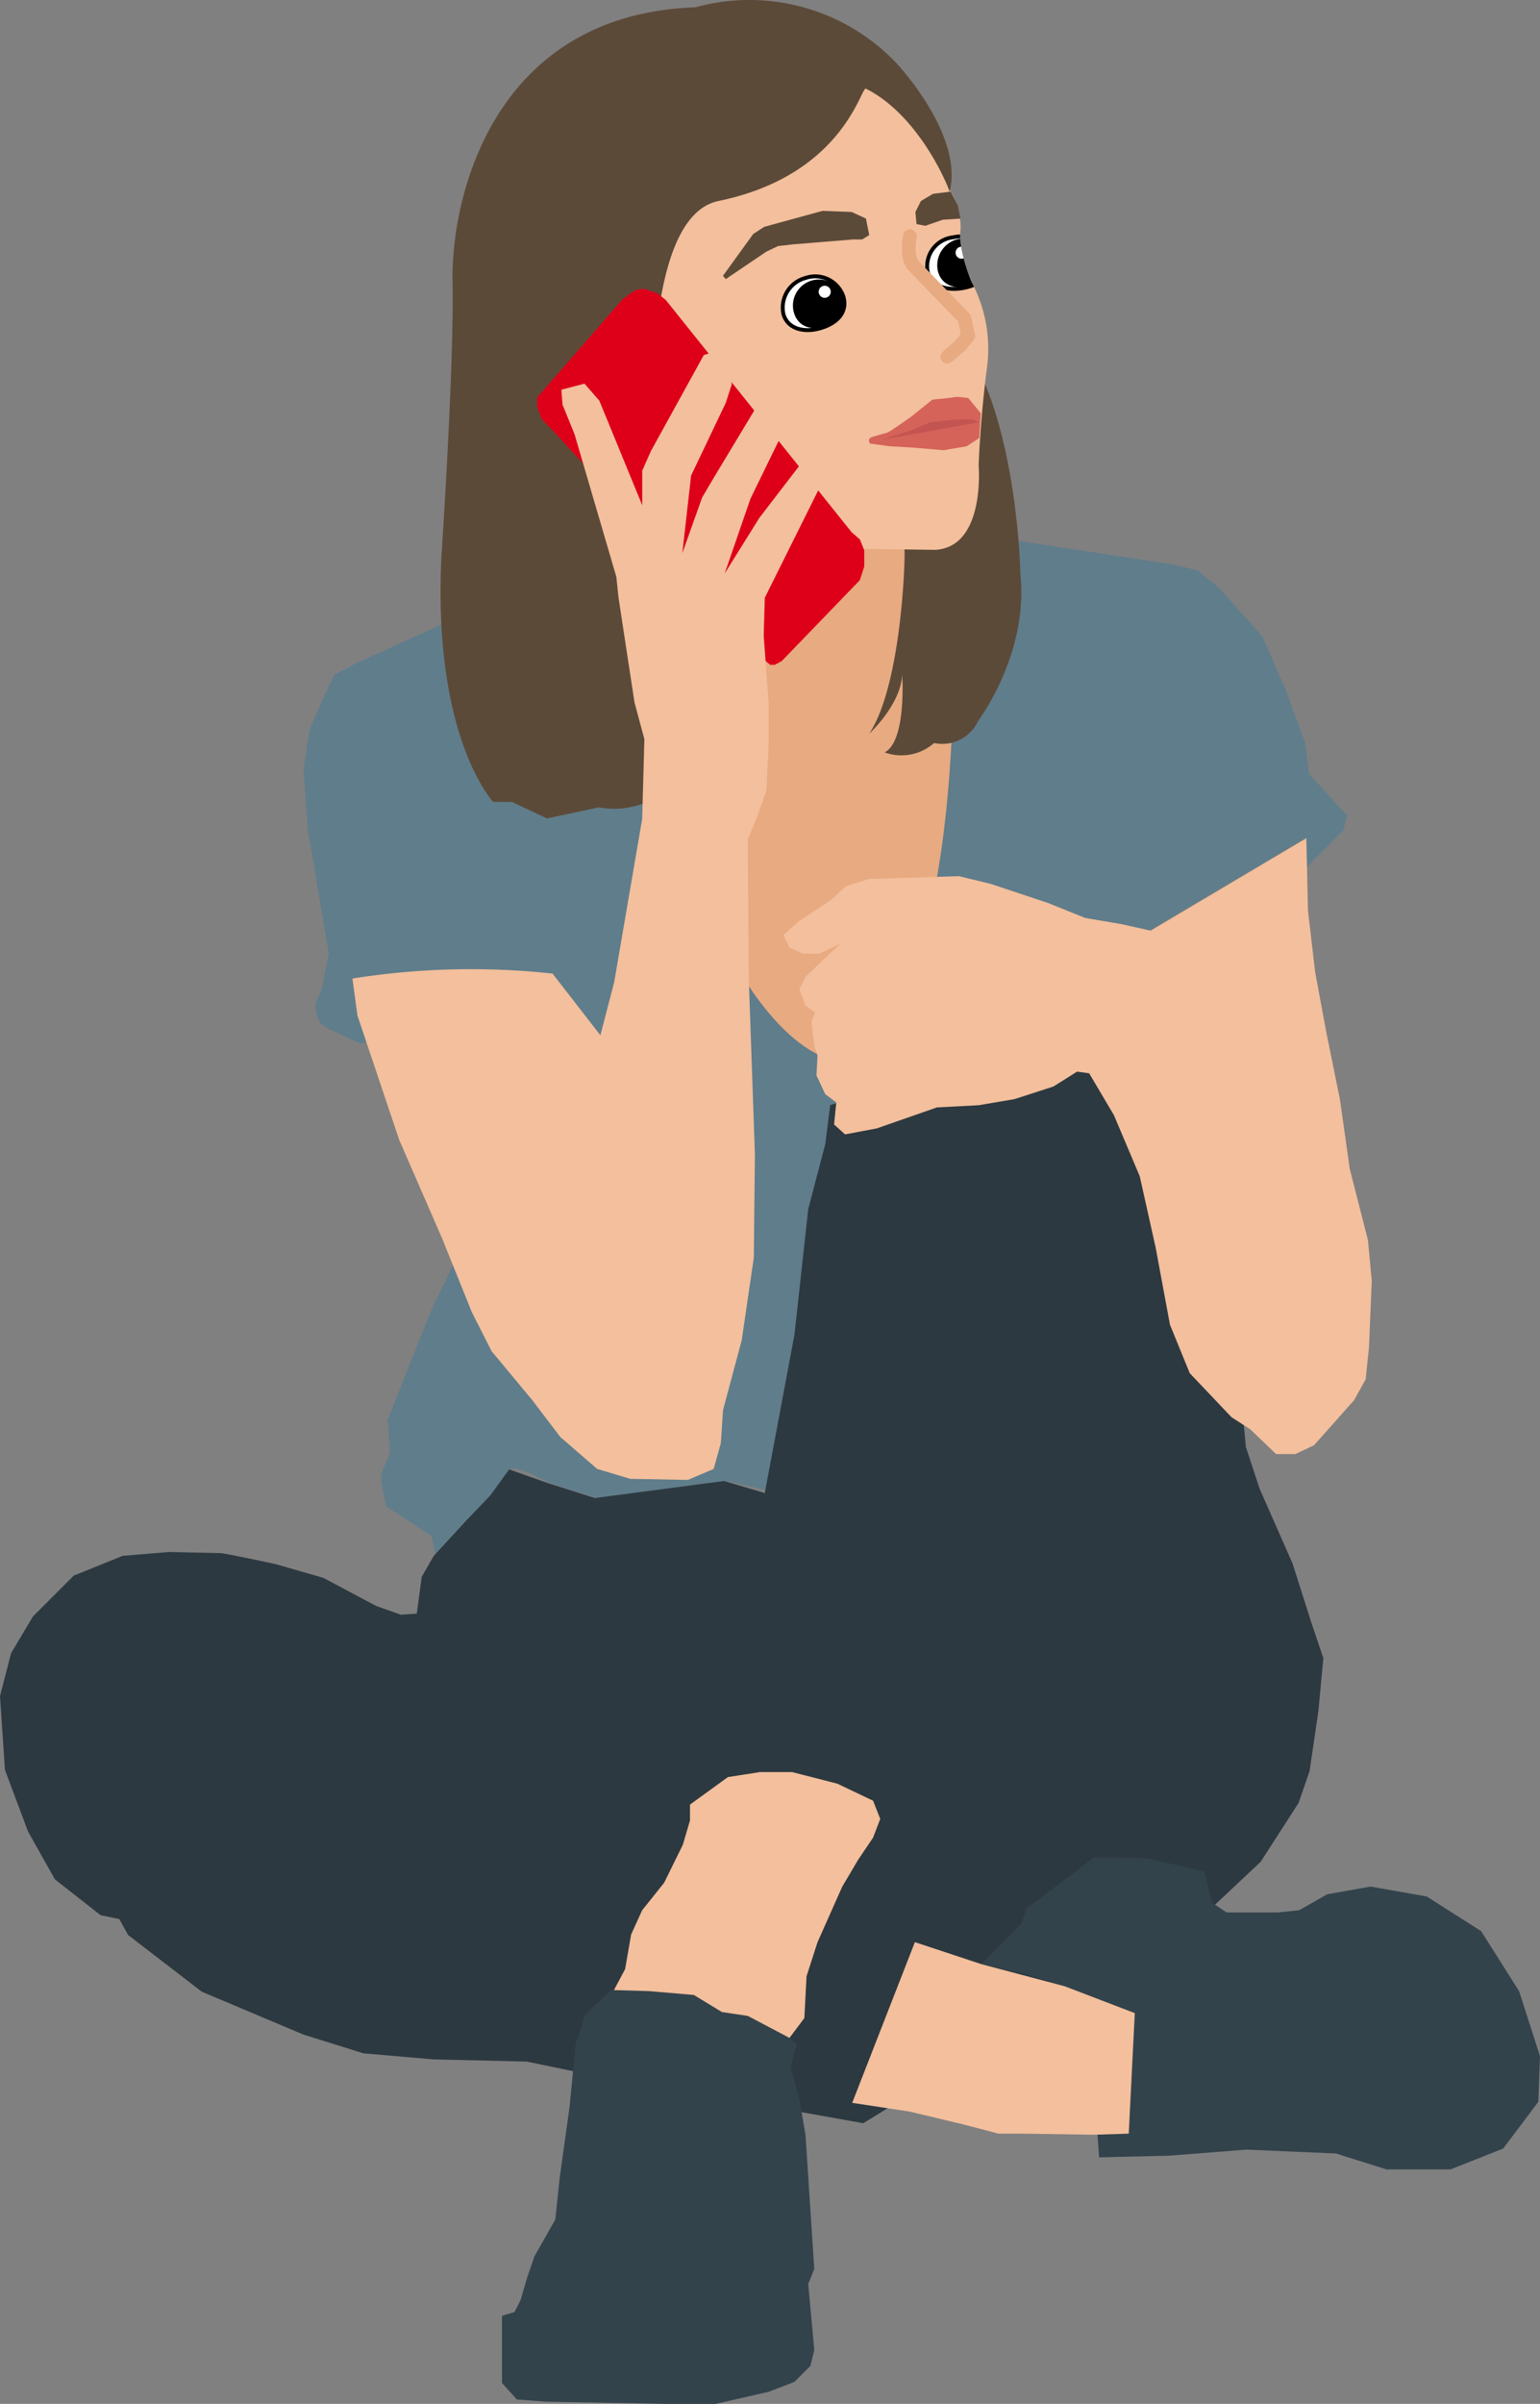
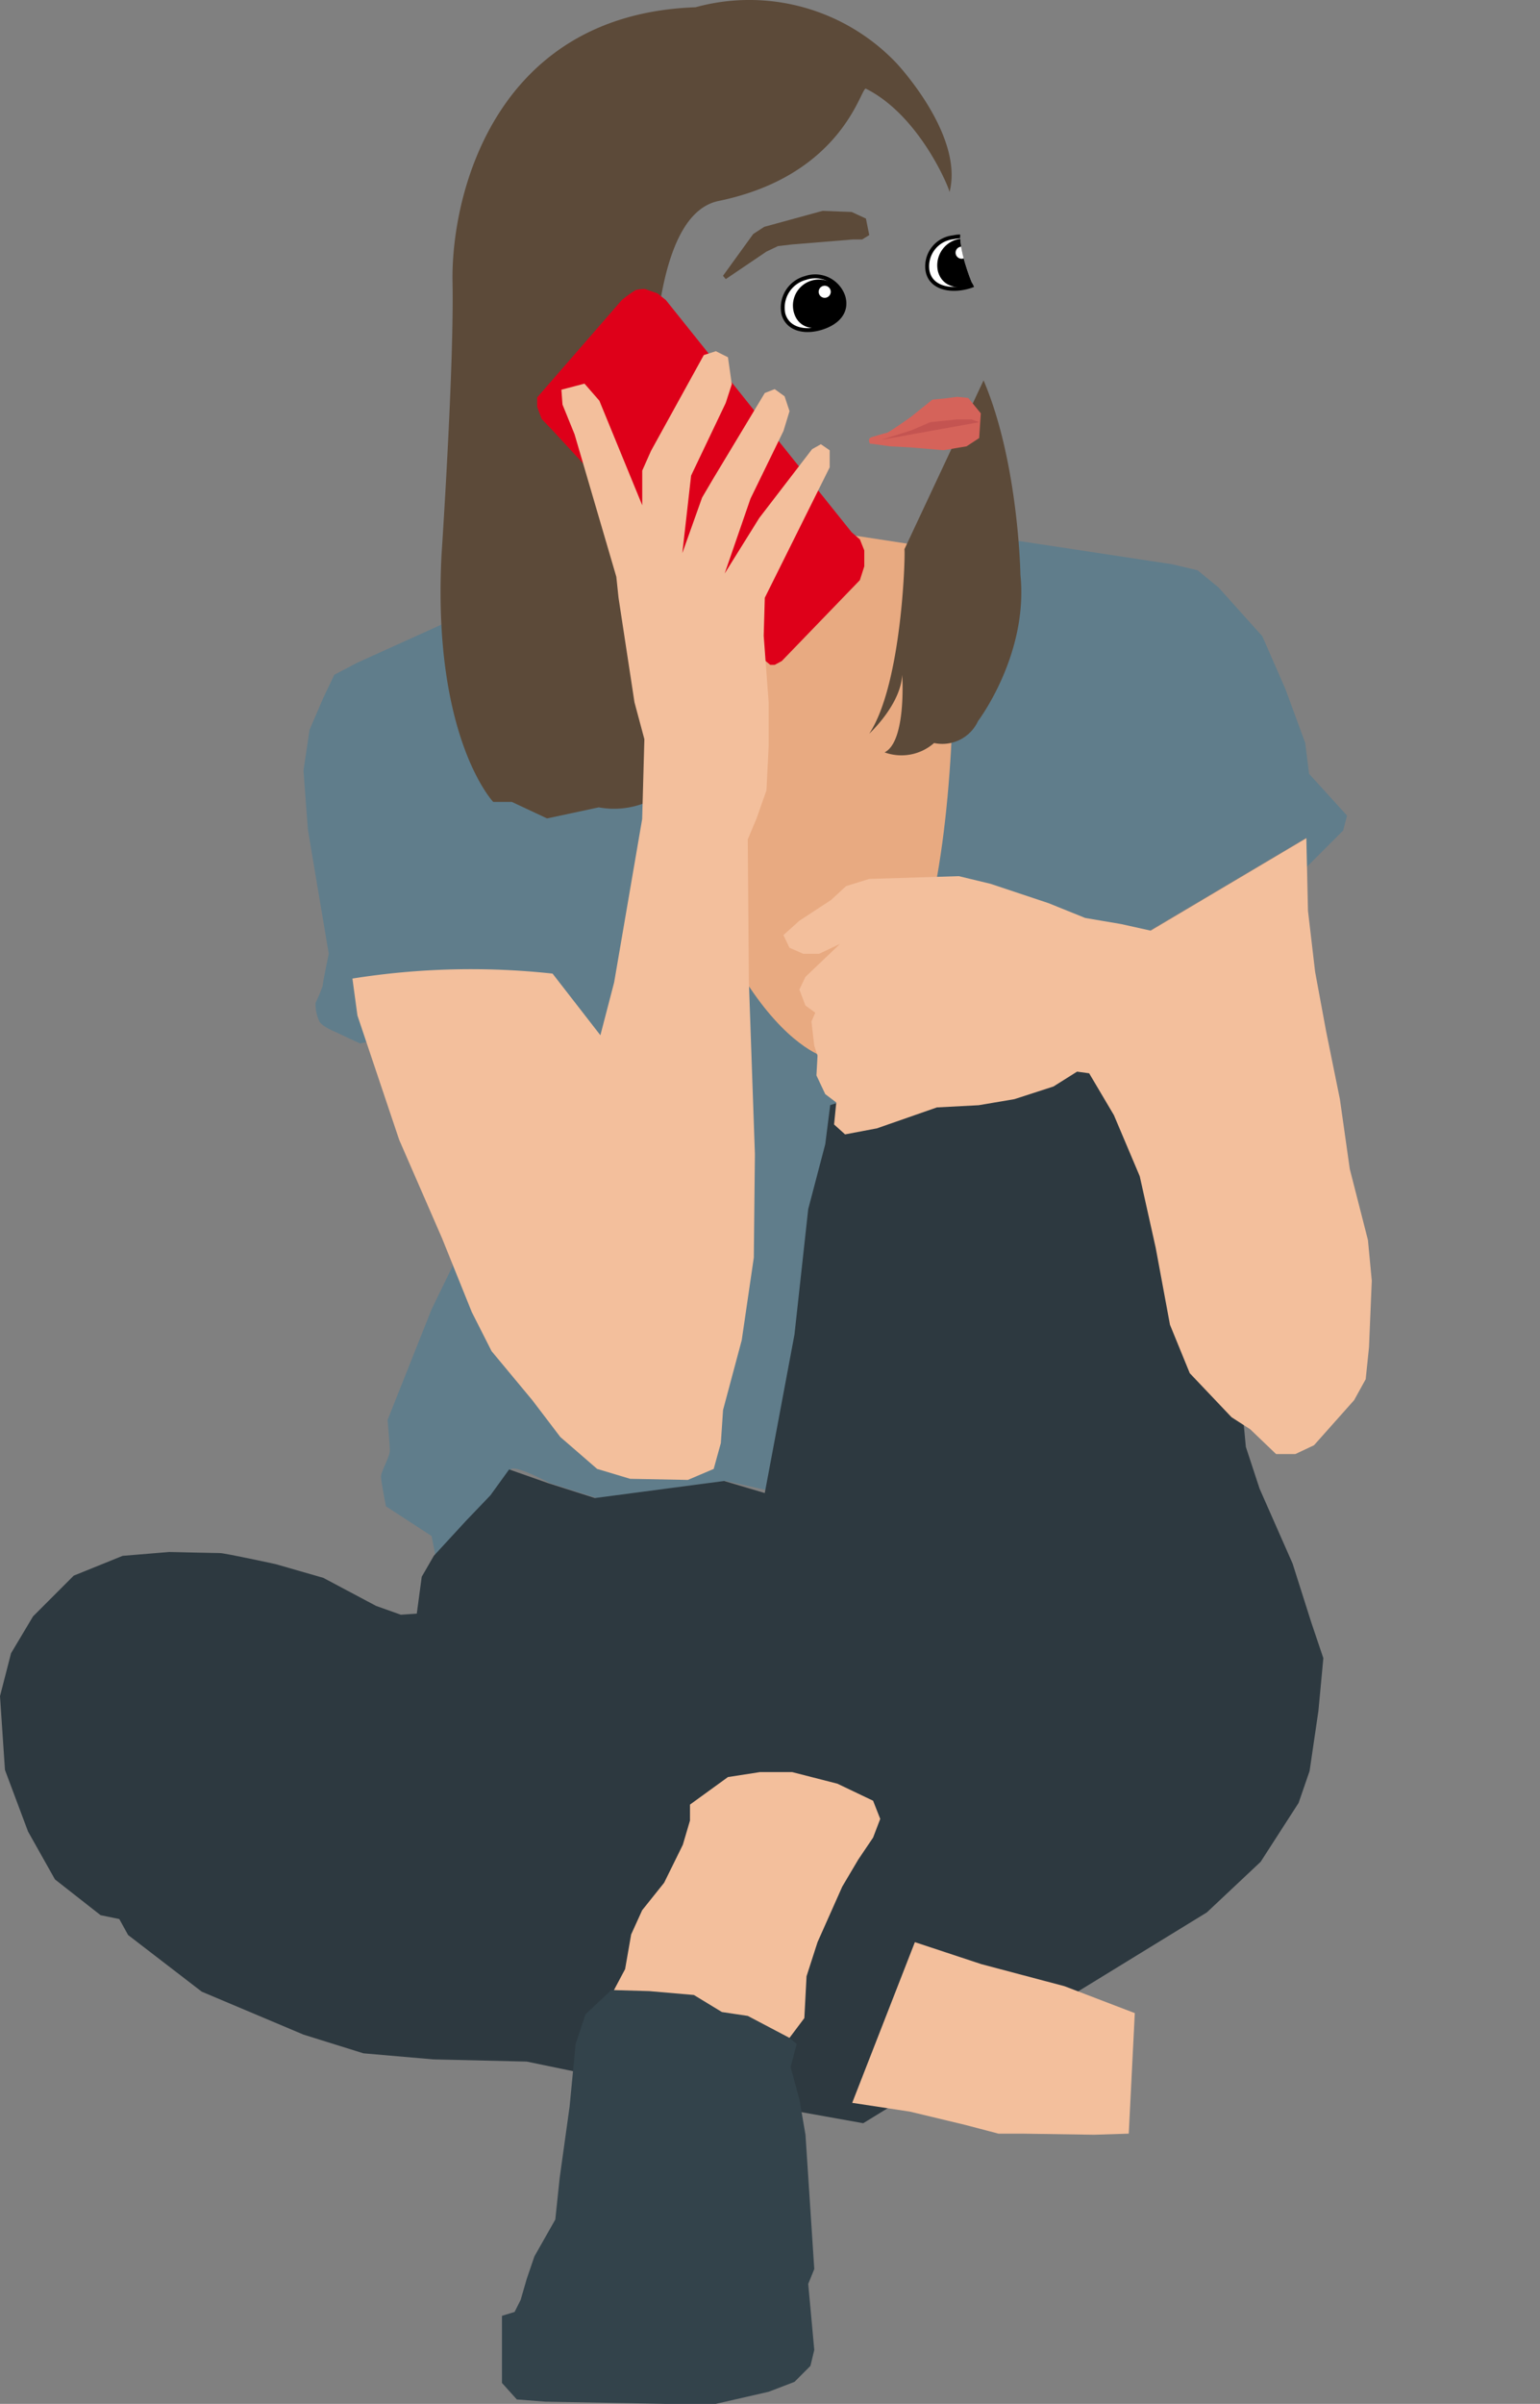
<svg xmlns="http://www.w3.org/2000/svg" width="165.9" height="258.723" viewBox="0 0 165.9 258.723">
  <rect x="0" y="0" width="165.9" height="258.723" fill="#808080" stroke="none" />
  <defs>
    <style>.a{fill:#607d8b;}.b{fill:#e8aa81;}.c{fill:#5c4a39;}.d,.m{fill:#f3bf9c;}.e{fill:#2d3940;}.f{fill:#33434b;}.g{fill:#d5635a;}.h{fill:#de0019;}.i{fill:#c45451;}.j,.k{fill:#fff;}.j{stroke:#000;stroke-width:0.42px;}.j,.m{stroke-miterlimit:10;}.l{clip-path:url(#a);}.m{stroke:#e8aa81;stroke-linecap:round;stroke-linejoin:round;stroke-width:1.47px;}*{font-family:-apple-system,BlinkMacSystemFont, mplus-1c, "M + 1c", "Hiragino Kaku Gothic ProN", "Hiragino Sans", sans-serif;}</style>
    <clipPath id="a">
      <path d="M148.682,25.463a7.272,7.272,0,0,1,1.066,4.146c-.3,2.014,1.185,5.568,1.185,5.568a15.284,15.284,0,0,1,1.658,9.3C151.88,49.925,151.7,54.9,151.7,54.9s.77,8.825-4.679,9.121L113.5,63.548,115.277,21.5l25.172-9.6,7.048,8.944Z" transform="translate(-113.5 -11.9)" />
    </clipPath>
  </defs>
  <g transform="translate(0 0.019)">
    <path class="a" d="M132.316,98.3l16.406,2.488,2.784.652,2.251,1.836,4.738,5.271,2.488,5.686,2.132,5.8.415,3.317,4.087,4.5-.415,1.6-3.968,3.968v-3.2l-16.821,9.95-40.453,60.473-5.271-1.185-9,1.185-4.916.652-5.034-1.6s-3.731-2.014-4.205-1.481A32.091,32.091,0,0,0,75.516,201l-2.665,2.784-3.435,3.731L69,205.386l-4.916-3.2s-.533-2.665-.533-3.2.948-2.132.948-2.784-.237-3.317-.237-3.317L69,180.983l2.251-4.62-.829-26.12L61.3,152.376l-2.784-1.3s-1.3-.533-1.6-1.066a4.387,4.387,0,0,1-.415-2.014,15.3,15.3,0,0,0,.77-1.836c0-.355.652-3.435.652-3.435l-2.251-13.386L55.2,123l.652-4.383,1.481-3.435,1.185-2.488L61,111.39l9.95-4.5Z" transform="translate(-22.506 -40.086)" />
    <path class="b" d="M136.324,94.083,147.518,95.8s3.376,52.3-13.208,54.668c0,0-12.675-2.191-20.315-41.046L110.5,89.7Z" transform="translate(-45.052 -36.579)" />
    <path class="c" d="M158.1,107.125s3.376-3.08,3.554-6.337c0,0,.474,7.167-1.9,8.351a5.321,5.321,0,0,0,5.331-1.007,4.237,4.237,0,0,0,4.738-2.369s5.449-7.167,4.561-15.755c0,0-.178-12.023-3.968-20.908l-8.529,18.183C162.009,87.224,161.713,101.676,158.1,107.125Z" transform="translate(-64.459 -28.181)" />
-     <path class="d" d="M148.682,25.463a7.272,7.272,0,0,1,1.066,4.146c-.3,2.014,1.185,5.568,1.185,5.568a15.284,15.284,0,0,1,1.658,9.3C151.88,49.925,151.7,54.9,151.7,54.9s.77,8.825-4.679,9.121L113.5,63.548,115.277,21.5l25.172-9.6,7.048,8.944Z" transform="translate(-46.275 -4.86)" />
    <path class="e" d="M130.007,282.959l5.8-5.449,4.087-6.338,1.185-3.435.948-6.456.533-5.686-1.3-3.85-2.014-6.338-3.554-8.055-1.481-4.5-.533-5.686s-8.707-32.813-8.884-33.227c-.118-.415-13.5-4.738-13.5-4.738L89.436,196.07l-.533,4.205-1.836,6.989-1.481,13.5-3.2,17.058L78,236.524,64.086,238.36l-5.034-1.6-4.205-1.481-2.014,2.784-2.665,2.784-3.435,3.731-1.3,2.251L44.9,250.8l-1.718.118-2.665-.948-5.686-3.021-5.153-1.481s-5.449-1.185-5.982-1.185-5.449-.118-5.449-.118l-5.034.415-5.271,2.132-4.383,4.383-2.369,3.968L0,259.682l.533,7.937,2.488,6.634,2.9,5.153,4.916,3.85,2.014.415.948,1.718,7.937,6.1,10.957,4.62,6.456,2.014,7.522.652,10.069.237,5.153,1.066,31.1,5.568Z" transform="translate(0 -77.147)" />
-     <path class="f" d="M178.5,348.99l3.258-3.317,1.066-1.066.533-1.6,7.285-5.508,5.8.118,6.1,1.422.77,3.317,1.6,1.066h5.567l2.251-.237,3.021-1.718,4.679-.829,6.041,1.066,5.864,3.731,4.087,6.456,2.251,6.989L238.5,363.8l-3.791,5.034-5.686,2.251h-6.871l-5.449-1.718-9.654-.415-8.351.652-7.522.178-.415-6.1-.888-6.634-2.428-5.686-4.205-1.3Z" transform="translate(-72.776 -137.61)" />
    <path class="d" d="M161.752,352.9l7.167,2.369,8.944,2.369,7.581,2.9-.652,12.971-3.731.118-7.818-.118h-2.488l-3.613-.948-5.923-1.421L155,370.195Z" transform="translate(-63.195 -143.889)" />
    <path class="d" d="M119.67,325.495l4.087-2.961,3.435-.533h3.494l4.857,1.244,3.85,1.836.77,1.955-.77,2.014-1.6,2.369-1.718,2.9-2.665,5.982-1.185,3.672-.237,4.5-1.6,2.132-1.955.237-12.32,2.547-4.916-7.4,1.481-2.784.652-3.731,1.185-2.606,2.369-2.961,2.014-4.087.77-2.606Z" transform="translate(-45.338 -131.291)" />
    <path class="f" d="M91.3,396.663v7.226l1.6,1.777,3.08.237,12.793.237h5.568l5.686-1.3,2.784-1.066,1.718-1.718.415-1.718-.652-7.107.652-1.6-.948-14.452-.652-3.791-.948-3.495.652-2.488-.77-.652-4.5-2.369-2.784-.415-3.021-1.836-4.8-.415-4.087-.118-2.784,2.606-1.066,3.2-.652,6.752L97.519,381.8l-.474,4.5-2.251,3.968-.829,2.428-.652,2.251-.652,1.3Z" transform="translate(-37.224 -147.436)" />
-     <path class="c" d="M166.618,38.295l-.118-1.3.592-1.185,1.3-.77,1.9-.237.77,1.481.3,1.422-1.9.118-1.9.652Z" transform="translate(-67.884 -14.196)" />
+     <path class="c" d="M166.618,38.295Z" transform="translate(-67.884 -14.196)" />
    <path class="c" d="M147.255,40.906l-.355-1.777-1.54-.711L142.22,38.3l-6.278,1.718-1.185.77-3.258,4.5.3.355,4.383-2.961,1.244-.592,1.54-.178,6.515-.533h1.007Z" transform="translate(-53.614 -15.623)" />
    <path class="g" d="M158.377,76.424s1.362-.415,1.658-.474c.3-.118,2.488-1.658,2.488-1.658l2.369-1.9,1.3-.118,1.362-.178,1.185.118,1.362,1.658-.178,2.665-1.362.888-2.488.415-3.554-.3-2.191-.118-2.191-.3C158.2,77.134,157.785,76.6,158.377,76.424Z" transform="translate(-64.44 -29.404)" />
    <path class="d" d="M198.827,152.3l.178,7.818.77,6.574,1.185,6.4,1.481,7.285,1.066,7.522,1.955,7.641.415,4.383-.3,7.167-.355,3.435-1.244,2.251-4.324,4.857-2.014.948h-2.073l-2.784-2.665-2.014-1.3-4.5-4.738-2.132-5.212-1.54-8.292-1.718-7.7-2.784-6.574-2.665-4.5-1.3-.178-2.547,1.6-4.205,1.362-3.85.652-4.5.237-6.456,2.251-3.435.652-1.185-1.066.237-2.369L147,179.841l-.948-2.014.118-2.132-.355-1.066-.3-2.606.415-.948-1.066-.77-.652-1.718.652-1.362,3.731-3.554-2.251,1.066h-1.718l-1.481-.652-.652-1.362,1.718-1.54,3.435-2.251,1.6-1.481,2.488-.77,9.654-.3,3.435.829,6.219,2.073,3.968,1.6,3.85.652,3.2.711Z" transform="translate(-58.099 -62.102)" />
    <path class="c" d="M125.952,9.528c-.533-.3-2.369,9.3-15.873,12.083S106.289,83.5,106.289,83.5s-3.554,4.383-9.121,3.376L91.6,88.066l-3.791-1.777H85.8s-6.574-6.93-5.568-26.594c0,0,1.362-20.256,1.185-29.378S85.8,1.532,107.592.762A21.875,21.875,0,0,1,129.21,6.744s7.344,7.759,5.745,13.919C135.074,20.6,131.875,12.49,125.952,9.528Z" transform="translate(-32.667 0)" />
    <path class="h" d="M122.1,92.361l.711.592h.474l.77-.415,8.411-8.707.474-1.481V80.634l-.474-1.185-.888-.77L111.56,53.685l-.888-.711-1.362-.474a3.929,3.929,0,0,0-1.007.118,14.211,14.211,0,0,0-1.481,1.066L97.7,64.168v1.007l.474,1.3,1.3,1.362Z" transform="translate(-39.833 -21.413)" />
    <path class="d" d="M64.1,131.321a81.435,81.435,0,0,1,21.559-.533l5.153,6.634,1.481-5.686,3.021-17.591.237-8.588-1.066-3.968L92.767,90.335l-.237-2.251-4.5-15.34-1.3-3.2-.118-1.6,2.488-.652,1.6,1.836,4.62,11.253V76.653l.948-2.132,5.686-10.306,1.3-.415,1.3.652.415,2.9-.652,2.014-3.731,7.818-.948,8.351,2.132-5.982,1.185-2.014,5.568-9.24,1.066-.415,1.066.77.533,1.6-.652,2.132-3.554,7.285L104.2,87.728l3.731-5.982,5.686-7.4.948-.533.948.652V76.3l-6.989,14.037-.118,4.087.533,7.167v4.738l-.237,4.738-1.066,3.021-.948,2.251.118,15.222.652,18.657-.118,11.135-1.3,8.884-2.014,7.522-.237,3.554-.77,2.784-2.784,1.185-6.219-.118-3.554-1.066-3.968-3.435-3.021-3.968-4.383-5.271-2.132-4.205-3.2-7.937-4.62-10.6-4.5-13.386Z" transform="translate(-26.134 -26.02)" />
    <path class="i" d="M160.3,78.391l3.2-1.007,2.073-.888,2.843-.3h1.6l.829.3" transform="translate(-65.356 -31.075)" />
    <g transform="translate(84.289 29.748)">
      <path class="j" d="M142.423,54.3c.474,1.6,2.251,2.014,4.028,1.481s2.9-1.718,2.428-3.376a3.2,3.2,0,0,0-4.087-2.014A3.3,3.3,0,0,0,142.423,54.3Z" transform="translate(-142.31 -50.239)" />
      <path d="M144.379,54.476c.533,1.481,2.073,1.777,3.554,1.244,1.421-.533,2.251-1.658,1.718-3.139a2.8,2.8,0,1,0-5.271,1.9Z" transform="translate(-143.081 -50.413)" />
      <circle class="k" cx="0.652" cy="0.652" r="0.652" transform="translate(3.903 0.984)" />
    </g>
    <g transform="translate(67.225 7.04)">
      <g class="l">
        <path class="j" d="M168.658,46.666c.3,1.658,2.073,2.191,3.909,1.836s3.021-1.421,2.725-3.08a3.2,3.2,0,0,0-3.85-2.369A3.138,3.138,0,0,0,168.658,46.666Z" transform="translate(-135.964 -24.574)" />
        <path d="M170.546,46.868c.415,1.54,1.9,1.955,3.376,1.6a2.367,2.367,0,0,0,2.014-2.961,2.769,2.769,0,0,0-3.376-2.073A2.888,2.888,0,0,0,170.546,46.868Z" transform="translate(-136.727 -24.717)" />
        <circle class="k" cx="0.652" cy="0.652" r="0.652" transform="translate(35.715 19.486)" />
      </g>
    </g>
-     <path class="m" d="M165.417,42.9s-.415,2.073.3,3.08l5.568,5.745.415,1.9-.888,1.066-1.362,1.185" transform="translate(-67.393 -17.499)" />
  </g>
</svg>